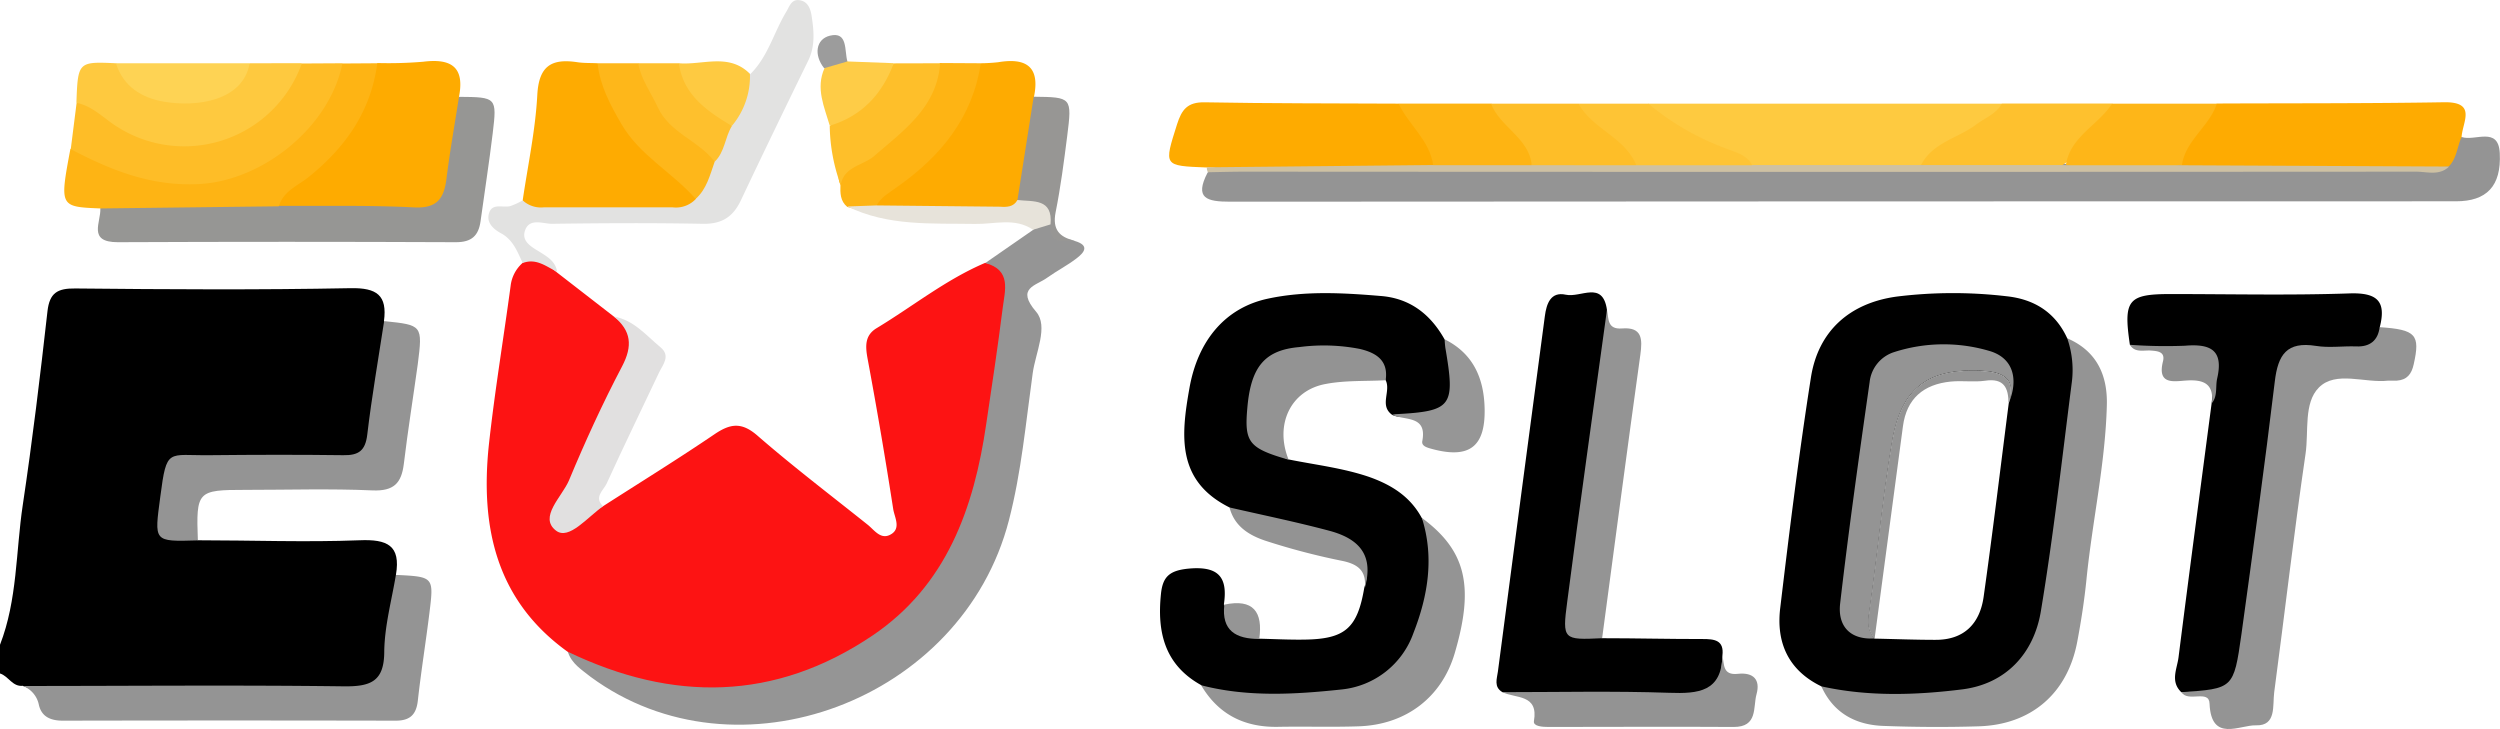
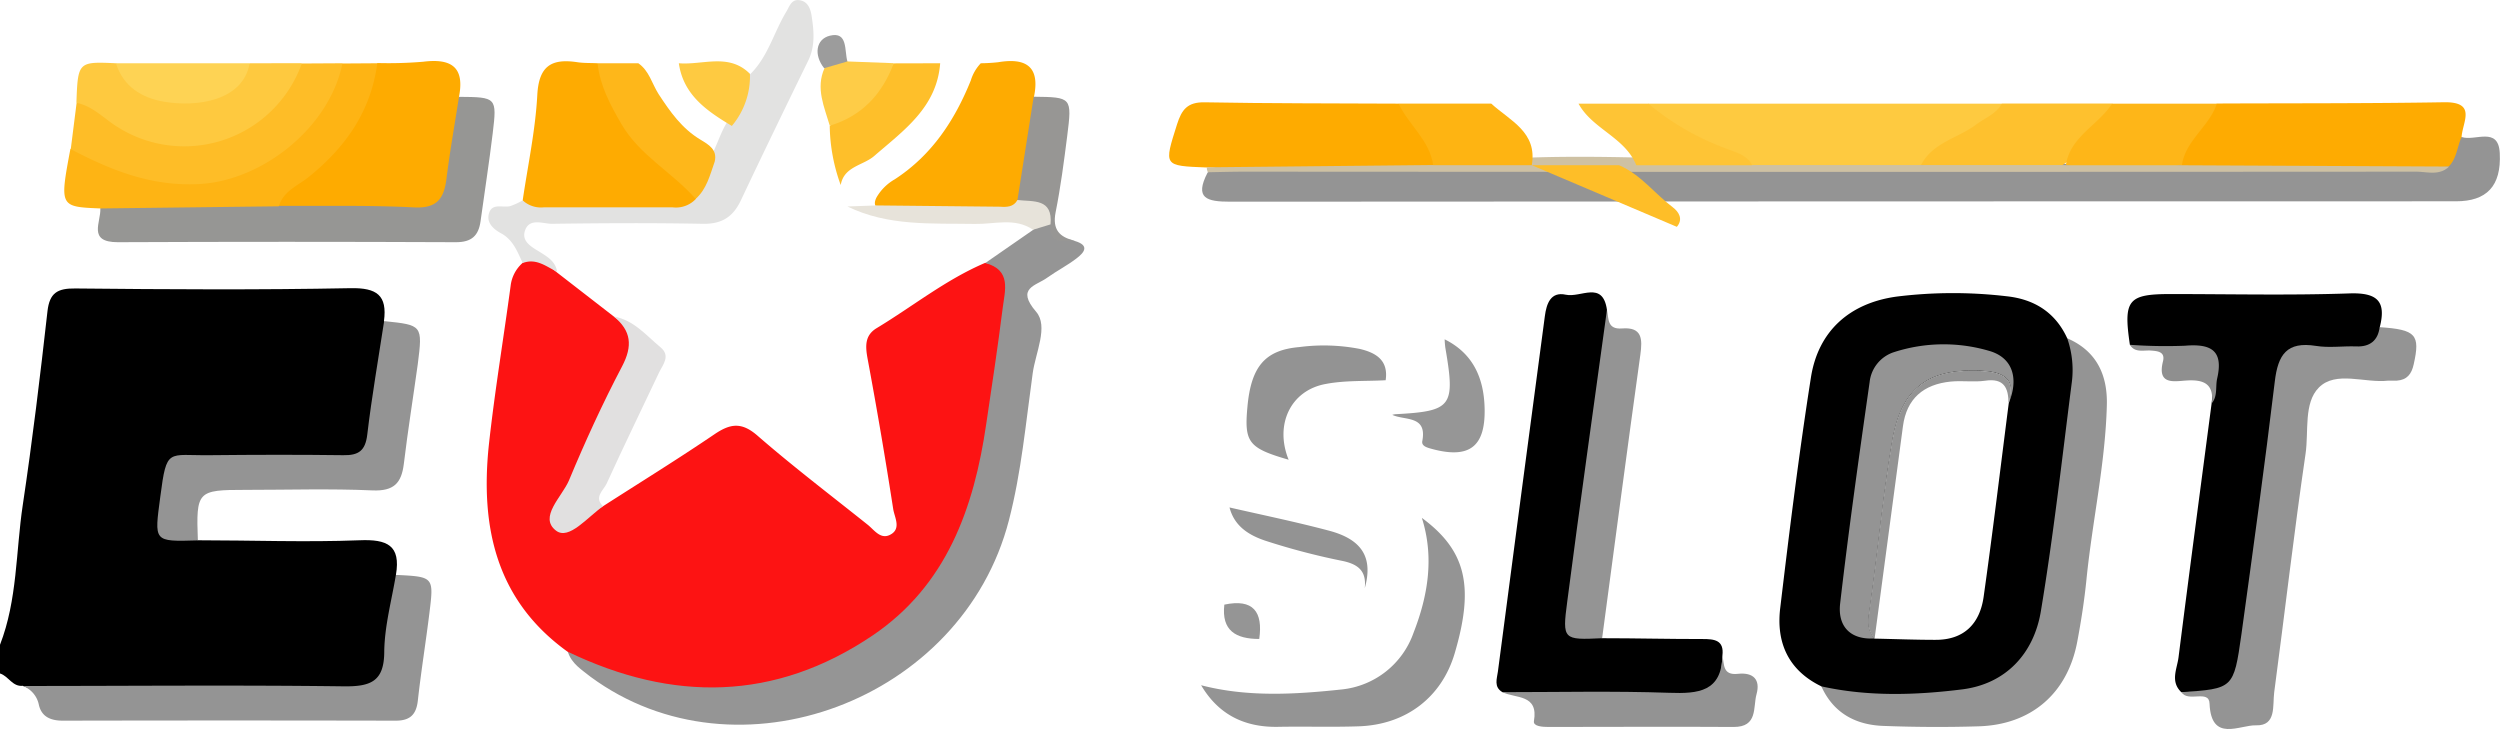
<svg xmlns="http://www.w3.org/2000/svg" viewBox="0 0 429.6 125.33">
  <defs>
    <style>.a{fill:#fd1313;}.b{fill:#949494;}.c{fill:#959595;}.d{fill:#969694;}.e{fill:#feab01;}.f{fill:#feca40;}.g{fill:#feab00;}.h{fill:#e2e2e1;}.i{fill:#feb414;}.j{fill:#febd27;}.k{fill:#fec93f;}.l{fill:#939393;}.m{fill:#fec12e;}.n{fill:#e1e0e0;}.o{fill:#feb618;}.p{fill:#cec1a3;}.q{fill:#feb412;}.r{fill:#febe28;}.s{fill:#feb71a;}.t{fill:#febf2a;}.u{fill:#fec435;}.v{fill:#979694;}.w{fill:#969696;}.x{fill:#fed354;}.y{fill:#fec02d;}.z{fill:#e7e3da;}.aa{fill:#fecc47;}.ab{fill:#feca41;}.ac{fill:#8f8f8f;}.ad{fill:#9c9c9c;}</style>
  </defs>
  <path d="M0,110.8c3-7.72,2.71-16,3.91-24,1.66-11.07,3-22.2,4.25-33.33.36-3.12,1.69-3.94,4.78-3.9,15.75.16,31.51.26,47.27-.05,4.57-.09,6.36,1.23,5.77,5.66,1.7,7.51-.6,14.63-2.39,21.74-.67,2.67-3.63,2.53-5.93,2.57-7.14.14-14.27,0-21.4.07-5.73.06-8.5,3.67-7.52,9.35.54,3.1,3.74,2.3,5.23,3.93,9.27,0,18.56.36,27.81,0,4.78-.2,7.11.88,6.26,5.93,1.79,6.15.08,12.07-1.81,17.76-1,3.07-4.6,2.74-7.4,2.76-13.74.08-27.47,0-41.21,0-4.62,0-9.28.42-13.7-1.44-1.8.19-2.47-1.68-3.92-2.12Z" />
  <path class="a" d="M95.62,46.75l9.86,7.64c4.71,3.33,4.88,3.91,2.56,8.86-3.22,6.88-6.38,13.8-9.71,20.63a14.79,14.79,0,0,0-1.72,5.4c2.83.16,4.59-2.19,7-2.28,6.4-4.11,12.88-8.11,19.17-12.38,2.72-1.84,4.65-2.13,7.37.23,6.12,5.32,12.59,10.24,18.94,15.31,1.13.9,2.18,2.54,3.8,1.77,2.07-1,.83-3,.6-4.44q-2-12.93-4.4-25.83c-.39-2.13-.52-4,1.52-5.25,6.22-3.75,11.92-8.36,18.68-11.24,4.1.61,5.07,1.95,4.34,7.32-1.22,9-2.12,18.05-4,26.91-3,13.89-9.34,25.93-22.28,33.07-14.72,8.13-30.1,9.58-45.79,2.43a13.64,13.64,0,0,1-4-2.89C85.2,103.15,82.54,90.5,84,76.5c1-9.17,2.52-18.27,3.75-27.41a6.19,6.19,0,0,1,2-3.86C92.48,42.68,93.87,45.4,95.62,46.75Z" />
  <path d="M355.23,58.13c-2.05-4.49-5.72-6.74-10.49-7.23a78.72,78.72,0,0,0-18.85.07c-8.07,1.12-13.45,5.93-14.7,13.89-2.07,13.17-3.7,26.41-5.28,39.65-.71,5.9,1.39,10.68,7.07,13.43,1.66,2,3.95,2.23,6.33,2.24,4.65,0,9.3.06,13.95,0,10.05-.14,16.11-4.89,18.73-14.54,1-3.85,1.26-7.81,1.86-11.72,1.23-8,2.23-16,3.26-24C357.61,65.9,358.65,61.59,355.23,58.13ZM345.18,69.31c-1.42,11.08-2.75,22.17-4.31,33.23-.65,4.59-3.32,7.45-8.34,7.41-3.46,0-6.93-.14-10.4-.21-1.26-1.36-1.14-3-.9-4.65,1.42-9.77,2.27-19.61,3.94-29.33,1.58-9.13,6.26-12.55,15.59-12C344.5,64,346.44,65.31,345.18,69.31Z" />
-   <path d="M211.28,87.2c-9.16-4.57-8.33-12.4-6.88-20.54s6.14-13.77,13.48-15.34c6.4-1.37,12.89-1,19.35-.46,5.06.38,8.59,3.15,11,7.45a14.68,14.68,0,0,1,1.91,3.92c1.78,6.17-1.24,9.91-7.54,9.42-1.13-.09-2.29.17-3.37-.36-2.27-1.63-.14-4.08-1.14-6-4.12-5-13.65-6.5-18.83-3-4.24,2.86-4.83,11-1,14.27,1,.84,1.81,1.94,3.13,2.38,4.63.94,9.34,1.47,13.84,3,3.81,1.34,7.05,3.33,9.05,7,7.55,12.12-1.9,30.44-16.13,31.12-5,.23-9.95,0-14.93.08a10.9,10.9,0,0,1-6.87-2.44c-6.25-3.5-7.53-9.11-6.85-15.65.3-2.94,1.46-4,4.66-4.33,5.1-.49,6.88,1.32,6.15,6.13a15.61,15.61,0,0,0,6,5.9c2.61.06,5.22.2,7.82.16,7-.09,9.13-1.93,10.31-8.93,1.58-4.77-2-6.37-5.2-7.94-2.95-1.45-6.32-1.64-9.5-2.42C216.81,89.93,213.71,89.38,211.28,87.2Z" />
  <path class="b" d="M423,23.54c2.27.8,6.33-1.91,6.56,2.78.29,5.71-2.3,8.27-7.51,8.27q-105.3,0-210.62.07c-4.09,0-6.21-.57-3.92-5,2.38-2.2,5.35-1.46,8.1-1.47q98-.06,195.93,0c2.31,0,4.65.28,6.92-.37S421,24.43,423,23.54Z" />
  <path d="M366,59.25c-1.14-7.71-.34-8.72,7-8.72,10.24,0,20.49.24,30.72-.11,4.74-.16,6.38,1.29,5.22,5.8,1,2.37-.55,3.32-2.36,4a13.64,13.64,0,0,1-4.41.51c-8.9.25-8.93.25-10.15,8.8-1.91,13.34-3.56,26.71-5.33,40.07-1.54,11.66-2.23,10.48-11.86,9.34-1.93-1.85-.72-4-.47-6,1.84-14.56,3.78-29.11,5.69-43.67.66-6.43-.27-7.4-6.39-8.91C371.09,59.74,368.42,60.34,366,59.25Z" />
  <path d="M275.31,109.67c5.76,0,11.53.15,17.29.14,2,0,3.7.18,3.38,2.84-.46,7.58-.5,7.65-8.8,7.65-9.69,0-19.41.53-29-1.36-1.54-.89-.93-2.35-.78-3.54q4-30.56,8.07-61.09c.28-2.12,1-4.24,3.59-3.67s6.35-2.49,7.08,2.6c.47,16.26-3.5,32.06-5.23,48.09C270.45,105.42,270.84,108.45,275.31,109.67Z" />
  <path class="c" d="M97.58,112c18,8.66,35.59,8.5,52.32-2.77,12.75-8.59,17.46-21.88,19.57-36.35,1-6.67,2-13.35,2.84-20,.38-3,1.52-6.48-3-7.68l8.21-5.69c.86-1,1.76-1.77,3.17-1,0,2.83,2.4,2.3,4,2.9,2.63.77,1.61,2,.29,3-1.57,1.21-3.36,2.12-5,3.29-1.95,1.44-5.48,1.75-1.92,5.89,2.13,2.49-.11,7-.6,10.54-1.18,8.46-1.94,17-4.09,25.28-8,31-46.72,45.44-71.88,26.9C100,115.11,98.21,114.06,97.58,112Z" />
  <path class="b" d="M355.23,58.13a16.55,16.55,0,0,1,.76,7.79c-1.67,13.06-3.13,26.15-5.29,39.13-1.21,7.25-6,12.46-13.49,13.41-8,1-16.19,1.27-24.23-.52,2.06,4.56,5.84,6.62,10.63,6.8,5.47.21,11,.24,16.43.07,9-.28,15.23-5.64,16.91-14.51.67-3.55,1.23-7.14,1.59-10.74,1-10,3.24-19.85,3.5-29.92C362.18,64.47,360.31,60.32,355.23,58.13Z" />
  <path class="b" d="M374.84,118.94c8.92-.6,9-.58,10.32-9.89,2-14.49,4-29,5.74-43.49.55-4.63,2.06-6.92,7.08-6.12,2.26.37,4.63,0,6.94.09s3.71-1,4-3.31c6.25.42,7,1.28,5.85,6.39-.37,1.68-1.15,2.67-2.89,2.8-.5,0-1,0-1.49,0-4,.47-9-1.76-11.92,1.19-2.63,2.65-1.72,7.5-2.28,11.36-2,13.65-3.57,27.34-5.39,41-.3,2.26.42,5.78-3.11,5.68-2.82-.09-7.71,3-8-3.71C379.63,118.4,376,120.77,374.84,118.94Z" />
  <path class="b" d="M3.92,117.88c18.37,0,36.74-.18,55.11.06,4.67.06,7-.82,7-6,.06-4.39,1.27-8.77,2-13.15,6.49.32,6.53.32,5.77,6.47-.62,5.05-1.44,10.08-2,15.14-.27,2.42-1.36,3.45-3.83,3.44q-28.59-.06-57.18,0c-2.07,0-3.66-.66-4.12-2.76A4.35,4.35,0,0,0,3.92,117.88Z" />
  <path class="d" d="M78.87,16.64c6.45.05,6.54.09,5.8,6.24C84.06,27.93,83.27,33,82.58,38c-.34,2.49-1.52,3.63-4.25,3.62q-29.05-.13-58.09,0c-5.25,0-2.86-3.45-3-5.82C18.76,33.73,21,34,23.12,34c8.07,0,16.14-.2,24.2.07,7.31,0,14.62-.13,21.92,0,3.92.07,5.53-1.61,6.19-5.41C76.13,24.55,75.07,19.85,78.87,16.64Z" />
  <path class="e" d="M423,23.54c-.77,1.67-.81,3.66-2.21,5.07-10,1-20,.19-30,.4-4.76.1-9.54,0-14.3,0-3.11-.2-2.23-2.23-1.54-3.78a16.65,16.65,0,0,1,6-7.44c13-.06,26,0,39.05-.22C425.69,17.49,423.14,21,423,23.54Z" />
  <path class="f" d="M283.22,17.81H344a2.59,2.59,0,0,1-1.34,2.94c-4.63,2.83-8.93,6.21-14,8.28q-13,0-26,0a61.12,61.12,0,0,1-17.44-8.12C284.07,20.2,282.92,19.43,283.22,17.81Z" />
  <path class="g" d="M78.87,16.64c-.72,4.67-1.56,9.34-2.14,14-.42,3.39-1.54,5.2-5.56,5-7.73-.4-15.49-.22-23.24-.27-1.12-1.23-.34-2.31.58-2.9,8.14-5.22,12.66-13.1,16.32-21.64a71.17,71.17,0,0,0,7.88-.22C77.56,10,79.88,11.53,78.87,16.64Z" />
  <path class="b" d="M34,92.86c-7.73.23-7.47.26-6.45-7.54,1.11-8.49,1.25-7,8.56-7.1,7.62-.08,15.25-.1,22.87,0,2.65.05,3.8-.77,4.13-3.53.77-6.53,1.91-13,2.9-19.51,6.58.68,6.63.69,5.78,7.4C71,68.3,70.08,74,69.4,79.67,69,83,67.7,84.43,64,84.27c-7.27-.32-14.56-.09-21.85-.09C33.9,84.18,33.69,84.39,34,92.86Z" />
  <path class="g" d="M207.35,28.78c-7.47-.29-7.35-.25-5.09-7.41.81-2.55,1.8-3.84,4.75-3.79,11.1.21,22.21.17,33.32.23,3.22,1.67,4.91,4.58,6.15,7.75.57,1.47,1.09,3.3-1.6,3.47C232.37,28.86,219.86,29.34,207.35,28.78Z" />
  <path class="e" d="M89.82,34.43c.88-6,2.18-12,2.51-18.12.27-5,2.45-6.29,6.88-5.62,1.14.17,2.32.12,3.48.18,2.22,2.16,2.46,5.31,4,7.84A43.54,43.54,0,0,0,116.85,30c1.7,1.41,4.65,2.78,2,5.85-5.26,2.21-10.77.78-16.16,1.12a72.34,72.34,0,0,1-7.93,0C92.81,36.8,90.76,36.69,89.82,34.43Z" />
  <path class="b" d="M206.4,117.75c8,2.08,16.18,1.58,24.21.72a14.66,14.66,0,0,0,12.28-9.7c2.49-6.37,3.6-13,1.44-19.78,7.58,5.6,9.06,11.72,5.64,23.29-2.22,7.52-8.33,12.25-16.48,12.53-4.63.16-9.26,0-13.89.09C213.8,125,209.36,122.76,206.4,117.75Z" />
  <path class="h" d="M89.82,34.43a4.61,4.61,0,0,0,3.61,1.2c7.38,0,14.77,0,22.16,0a4.69,4.69,0,0,0,4-1.46,19.91,19.91,0,0,1,2.4-6.94c1.15-2,1.75-4.32,3-6.31,2.1-2.38,1.67-5.95,4-8.24,3-3,4-7.14,6.1-10.62.58-.94.9-2.32,2.43-2,1.37.26,1.77,1.57,1.94,2.62.4,2.59.66,5.2-.57,7.73-3.91,8-7.79,16-11.57,24-1.36,2.89-3.31,4.12-6.6,4.05-8.62-.17-17.24-.12-25.86,0-1.62,0-4-1.12-4.7,1.34-.49,1.85,1.41,2.75,2.81,3.63s2.51,1.64,2.77,3.29c-1.87-.91-3.58-2.4-5.91-1.52-.9-1.85-1.54-3.79-3.53-5C85,39.53,83.57,38.42,84,36.77c.49-2,2.41-1,3.71-1.36A12.31,12.31,0,0,0,89.82,34.43Z" />
  <path class="b" d="M275.31,109.67c-6.67.31-6.87.29-6-6.25,2.17-16.74,4.54-33.45,6.83-50.18.32,1.5,0,3.41,2.6,3.2,3.47-.27,3.51,1.83,3.14,4.5C279.62,77.18,277.48,93.43,275.31,109.67Z" />
  <path class="i" d="M64.83,10.87C63.76,19.11,59.36,25.35,53,30.45c-1.86,1.49-4.3,2.38-5.09,5l-30.67.37c-7-.29-7-.29-5.15-10.19,1.57-1.21,2.86-.09,4.1.59,15.59,8.54,33.12,4.1,40.87-12.94a7.63,7.63,0,0,1,1.77-2.37Z" />
  <path class="j" d="M58.85,10.87c-2.21,11-13.71,20.21-24.69,20.76-8.19.42-15.15-2.4-22-6l1-7.92c2-1.37,3.41.3,4.84,1.18C31.35,27,40.52,25.36,49.8,13a14.17,14.17,0,0,1,2.08-2.09Z" />
  <path class="e" d="M168.54,10.87a29,29,0,0,0,3-.18c4.78-.8,7.21.76,6.14,5.93A32.05,32.05,0,0,1,175,35.4c-2.24,1.93-5,1.6-7.61,1.51-5.13-.18-10.3.71-15.37-.61-1.21-.35-2.19-.84-1.39-2.39a8.46,8.46,0,0,1,3.13-3.1c6.36-4.14,10.29-10.11,13.07-17A7.34,7.34,0,0,1,168.54,10.87Z" />
  <path class="k" d="M51.88,10.86a21.45,21.45,0,0,1-32,10.76c-2.19-1.41-4-3.41-6.75-3.95.25-7.05.3-7.1,6.79-6.8,2.77,1.93,4.92,4.75,8.61,5.35A14.43,14.43,0,0,0,42.9,10.87Z" />
  <path class="l" d="M258.16,118.94c9.56,0,19.13-.22,28.68.11,5,.18,9-.17,9.14-6.4.34,1.5,0,3.43,2.66,3.14s3.9,1,3.2,3.51c-.62,2.24.27,5.65-3.95,5.62-10.6-.07-21.2,0-31.8,0-1,0-2.65-.09-2.5-1C264.41,119.24,260.44,120.06,258.16,118.94Z" />
  <path class="m" d="M330.09,28.4c2-3.94,6.35-4.62,9.49-7,1.54-1.15,3.44-1.8,4.43-3.61H363A22.16,22.16,0,0,1,353.4,29C345.63,28.65,337.82,29.78,330.09,28.4Z" />
  <path class="n" d="M103.64,87c-2.63,1.79-5.87,5.91-8.1,4.18-3-2.3,1-5.78,2.22-8.6,2.77-6.66,5.78-13.24,9.14-19.63,1.85-3.52,1.57-6.11-1.42-8.56,3.44.61,5.55,3.24,8,5.27,1.82,1.49.42,3-.24,4.38-3,6.36-6.09,12.68-9,19.07C103.69,84.27,102,85.44,103.64,87Z" />
  <path class="o" d="M355,28.4c.73-4.95,5.56-6.87,7.94-10.59h18c-1.27,3.93-5.39,6.28-6,10.58A65.35,65.35,0,0,1,355,28.4Z" />
  <path class="p" d="M355,28.4H375l45.85.22c-1.67,1.63-3.78.88-5.68.88q-100.58.07-201.13,0c-2.16,0-4.31.06-6.47.1a1.58,1.58,0,0,1-.18-.85l38.93-.39c5.46-2.7,11.27-.92,16.91-1.29,6-.2,12-.14,18,0,6.64.19,13.39-1.19,19.88,1.3H355Z" />
-   <path class="i" d="M168.54,10.87c-1.41,9.34-6.89,16-14.36,21.25-1.35,1-2.79,1.73-3.59,3.25-1.62,1-3.28.72-5,.18-1.22-1-1.21-2.39-1.17-3.78-.92-2.05.42-3.1,1.89-3.94,7-4,11.81-9.83,15.2-17Z" />
  <path class="l" d="M221.44,79c-6.92-2-7.63-3-7.09-9,.62-7,3-9.85,8.94-10.36a32.32,32.32,0,0,1,10.38.32c2.85.67,4.94,2,4.44,5.38-3.42.19-6.9,0-10.24.63C221.75,67.05,219,73,221.44,79Z" />
  <path class="q" d="M263.22,28.39H246.28c-.6-4.3-4.22-6.92-5.95-10.59h15.92C259.48,20.75,264.22,22.7,263.22,28.39Z" />
-   <path class="r" d="M263.22,28.39c-.47-4.73-5.46-6.52-7-10.58h15c3.71,1.59,6.1,4.87,9.22,7.22,1,.76,1.87,2,.71,3.37Z" />
+   <path class="r" d="M263.22,28.39h15c3.71,1.59,6.1,4.87,9.22,7.22,1,.76,1.87,2,.71,3.37Z" />
  <path class="s" d="M122.81,27.79c-.81,2.27-1.35,4.68-3.27,6.39-4-4.57-9.62-7.45-12.77-12.89-1.91-3.3-3.68-6.57-4.08-10.42h7c1.87,1.29,2.34,3.5,3.47,5.28,2,3.05,4,5.93,7.24,7.87C121.71,24.82,123.33,25.69,122.81,27.79Z" />
  <path class="t" d="M161.56,10.87c-.57,7.57-6.23,11.51-11.33,15.93-1.91,1.66-5.21,1.77-5.76,5a30.73,30.73,0,0,1-1.89-10.17,62.88,62.88,0,0,0,11-10.74Z" />
  <path class="u" d="M281.18,28.4c-1.93-4.81-7.54-6.21-9.93-10.59h12a45.2,45.2,0,0,0,13.46,7.75c1.68.66,3.48,1.07,4.41,2.84Z" />
  <path class="v" d="M174.84,34.37l2.79-17.75c6.55.08,6.6.09,5.76,6.75-.56,4.4-1.13,8.8-2,13.15-.56,2.92.66,4.25,3.28,4.83-2.07.07-4.46.62-4.18-2.79C179.19,36.41,176.63,35.91,174.84,34.37Z" />
  <path class="w" d="M239.25,71.29a3.11,3.11,0,0,1,.49-.11c9.78-.52,10.36-1.3,8.63-11.4a14.56,14.56,0,0,1-.12-1.47c5,2.48,6.78,6.83,6.87,12,.11,6.49-2.66,8.55-9,6.85-.83-.23-1.89-.47-1.71-1.38C245.26,71.33,241.4,72.3,239.25,71.29Z" />
  <path class="x" d="M42.9,10.87c-1.13,6.48-9.1,7.57-14.7,6.61-3.83-.66-7-2.57-8.28-6.61Z" />
-   <path class="y" d="M122.81,27.79c-2.75-3.64-7.72-4.9-9.79-9.38-1.15-2.5-2.86-4.75-3.35-7.54h7c2.46,4.07,6.21,7.07,9.11,10.77C124.56,23.59,124.57,26.11,122.81,27.79Z" />
  <path class="l" d="M211.28,87.2c5.71,1.31,11.46,2.49,17.13,4s7.58,4.63,6.11,9.88c.33-3-1.15-4.18-4.08-4.74a118.25,118.25,0,0,1-12.9-3.39C214.66,92,212.12,90.46,211.28,87.2Z" />
  <path class="z" d="M174.84,34.37c2.7.32,6.11-.33,5.68,4.19l-3,.92c-3.14-2.15-6.67-.92-10-1-7.44-.13-14.92.42-21.9-3l5-.18q10.62.12,21.24.22C173,35.6,174.17,35.59,174.84,34.37Z" />
  <path class="aa" d="M153.59,10.86c-2,5.33-5.46,9.07-11,10.74-.94-3.23-2.46-6.42-.91-9.88.87-1.89,2.23-2.14,4-1.16Z" />
  <path class="ab" d="M125.76,21.64c-4.27-2.56-8.33-5.3-9.11-10.77,4.11.35,8.6-1.82,12.22,1.82A13.24,13.24,0,0,1,125.76,21.64Z" />
  <path class="ac" d="M366,59.25a85.28,85.28,0,0,0,9.45.16c4.39-.37,6.68.72,5.55,5.62-.32,1.4.11,3-.91,4.25.37-3.36-1.44-4.09-4.41-3.89-2.13.14-5,.77-4-3.27.42-1.65-.83-1.79-2.08-1.88S366.85,60.67,366,59.25Z" />
  <path class="c" d="M216.39,109.8c-4,0-6.52-1.41-6-5.9C215.37,102.84,217.05,105.14,216.39,109.8Z" />
  <path class="ad" d="M145.62,10.56l-4,1.16c-1.81-2.28-1.43-5,1-5.59C145.74,5.37,145.08,8.72,145.62,10.56Z" />
  <path class="b" d="M342.07,60.37a27.74,27.74,0,0,0-16.6.14,6.08,6.08,0,0,0-4.19,5.13c-1.81,12.67-3.6,25.35-5.07,38.07-.44,3.8,1.63,6.27,5.92,6-1.26-1.36-1.14-3-.9-4.65,1.42-9.77,2.27-19.61,3.94-29.33,1.58-9.13,6.26-12.55,15.59-12,3.74.22,5.68,1.54,4.42,5.54h0C346.81,65.4,346.13,61.68,342.07,60.37Z" />
  <path class="b" d="M340.76,63.77c-9.33-.56-14,2.86-15.59,12-1.67,9.72-2.52,19.56-3.94,29.33-.24,1.65-.36,3.29.9,4.65L327,73.26c.63-4.78,3.55-7.22,8.21-7.69,2-.2,4,.13,5.93-.15,3.25-.48,4,1.26,4,3.89C346.44,65.31,344.5,64,340.76,63.77Z" />
</svg>